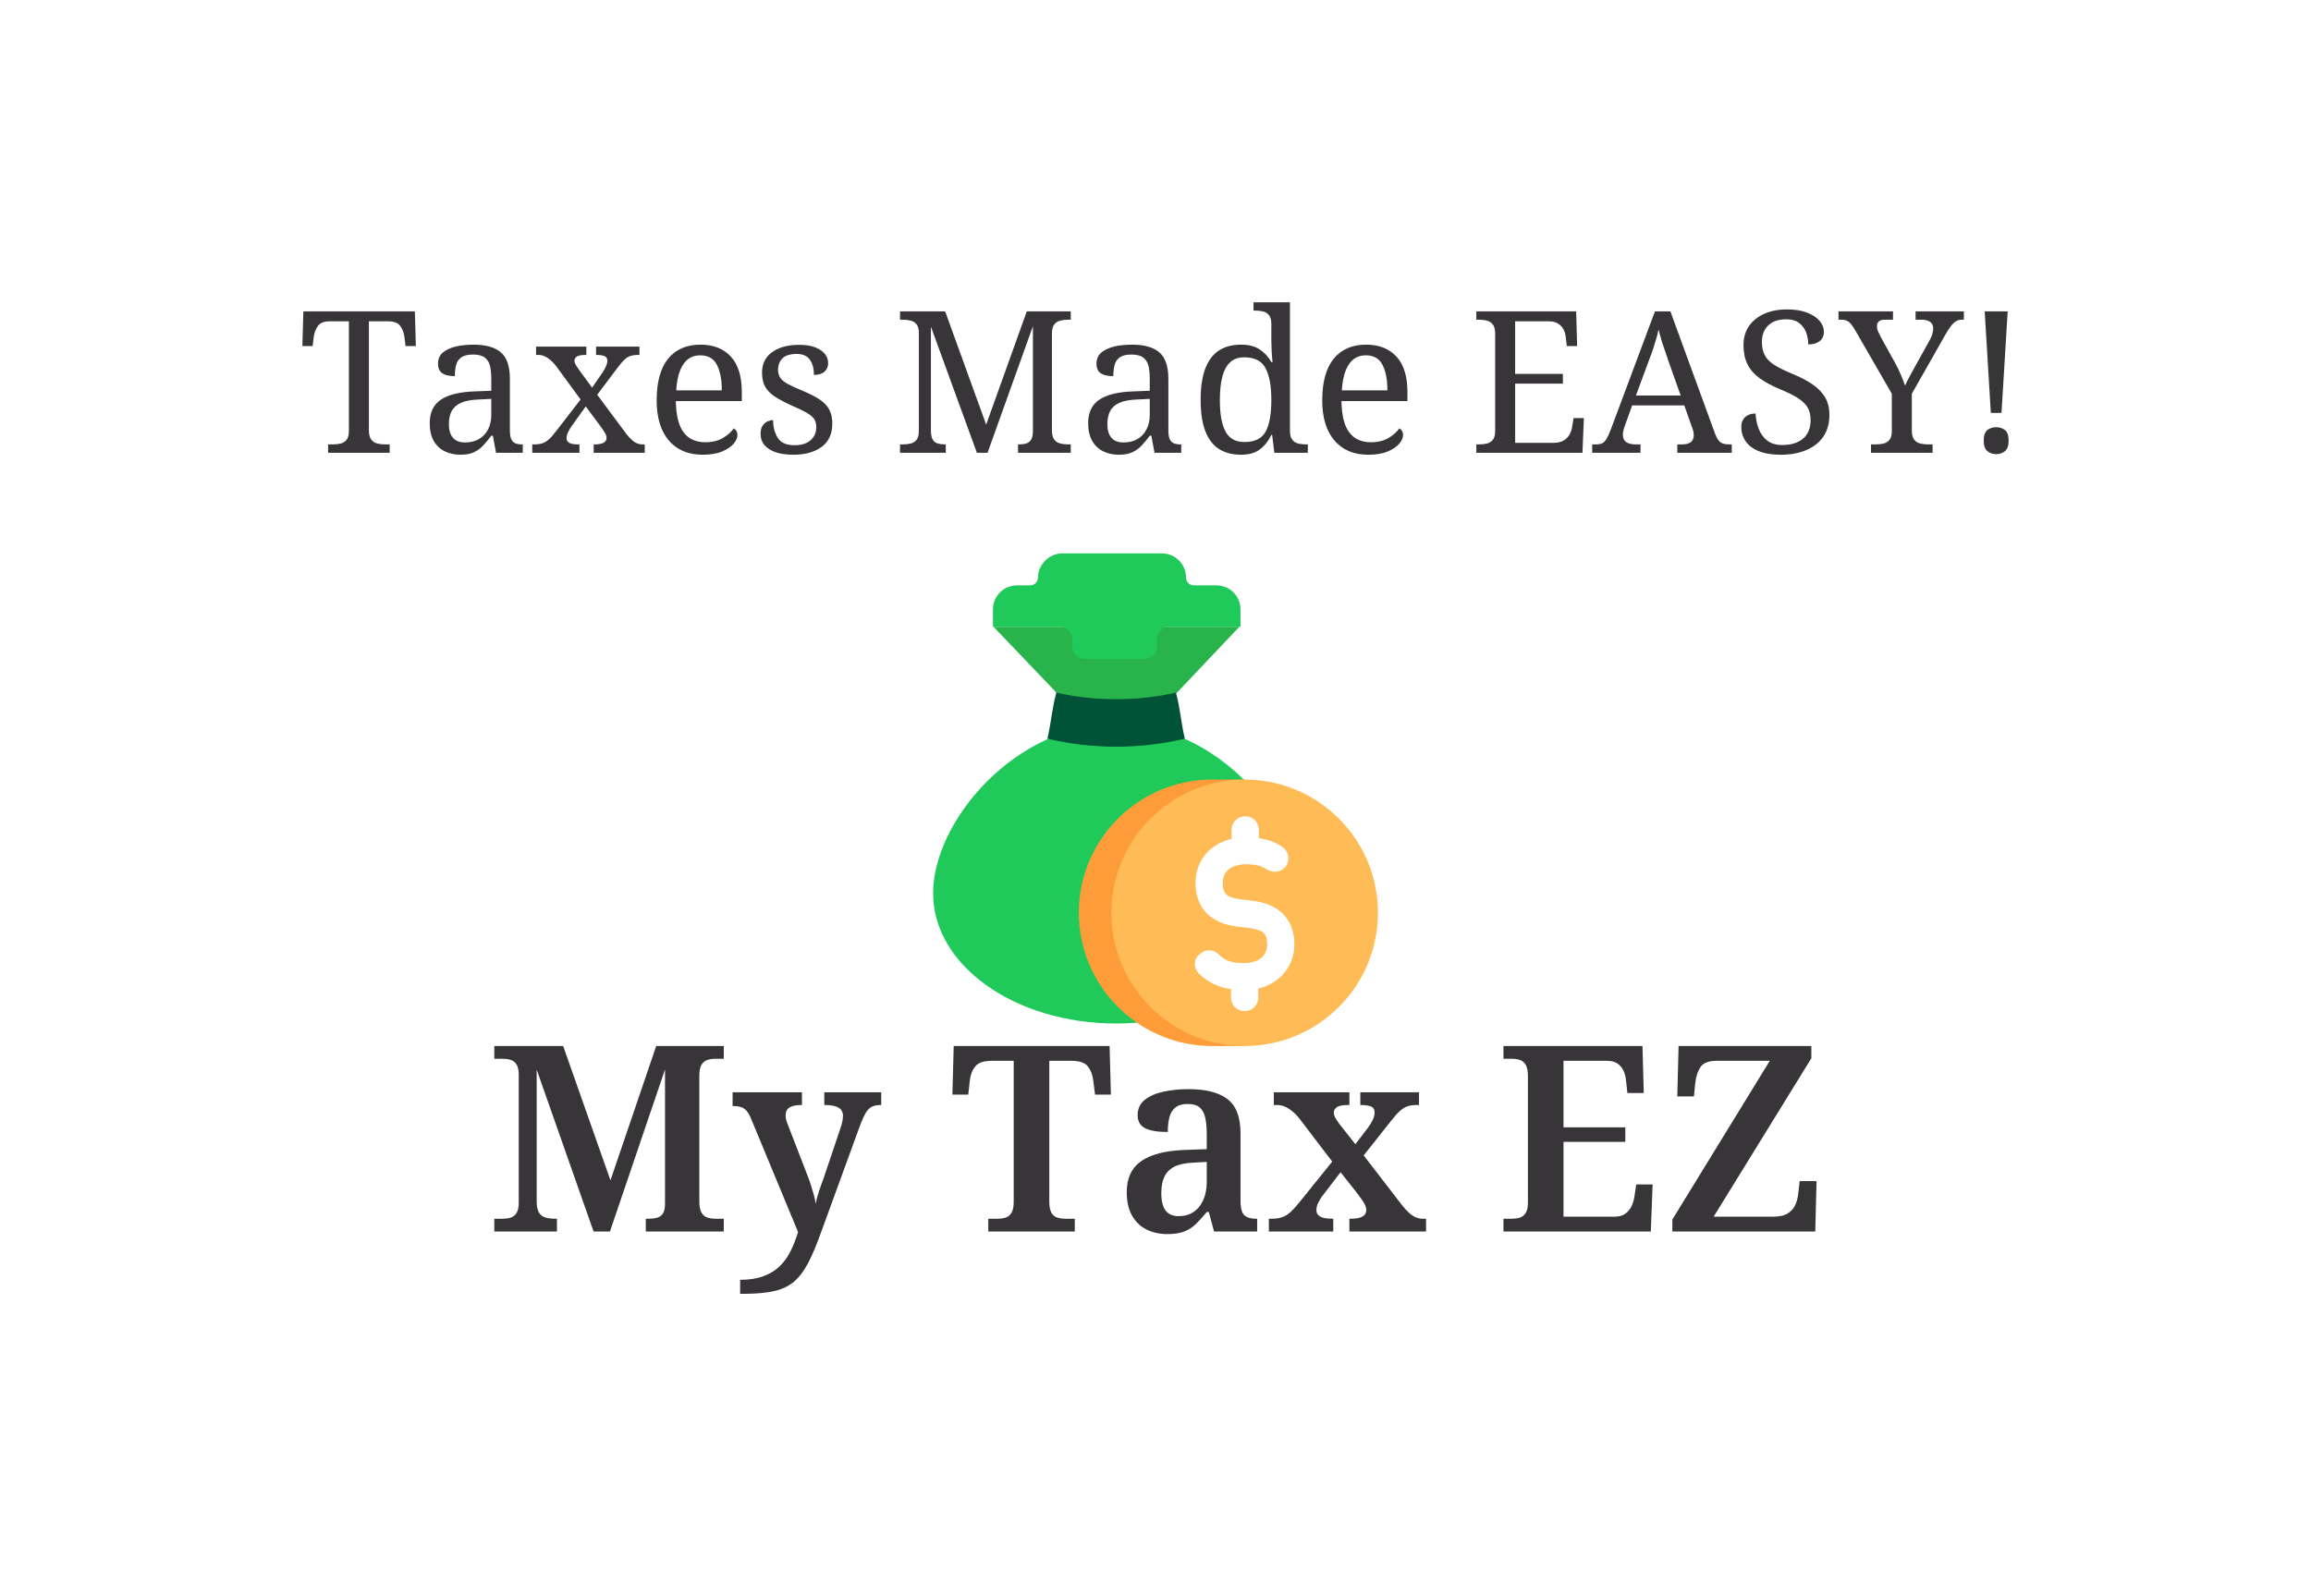
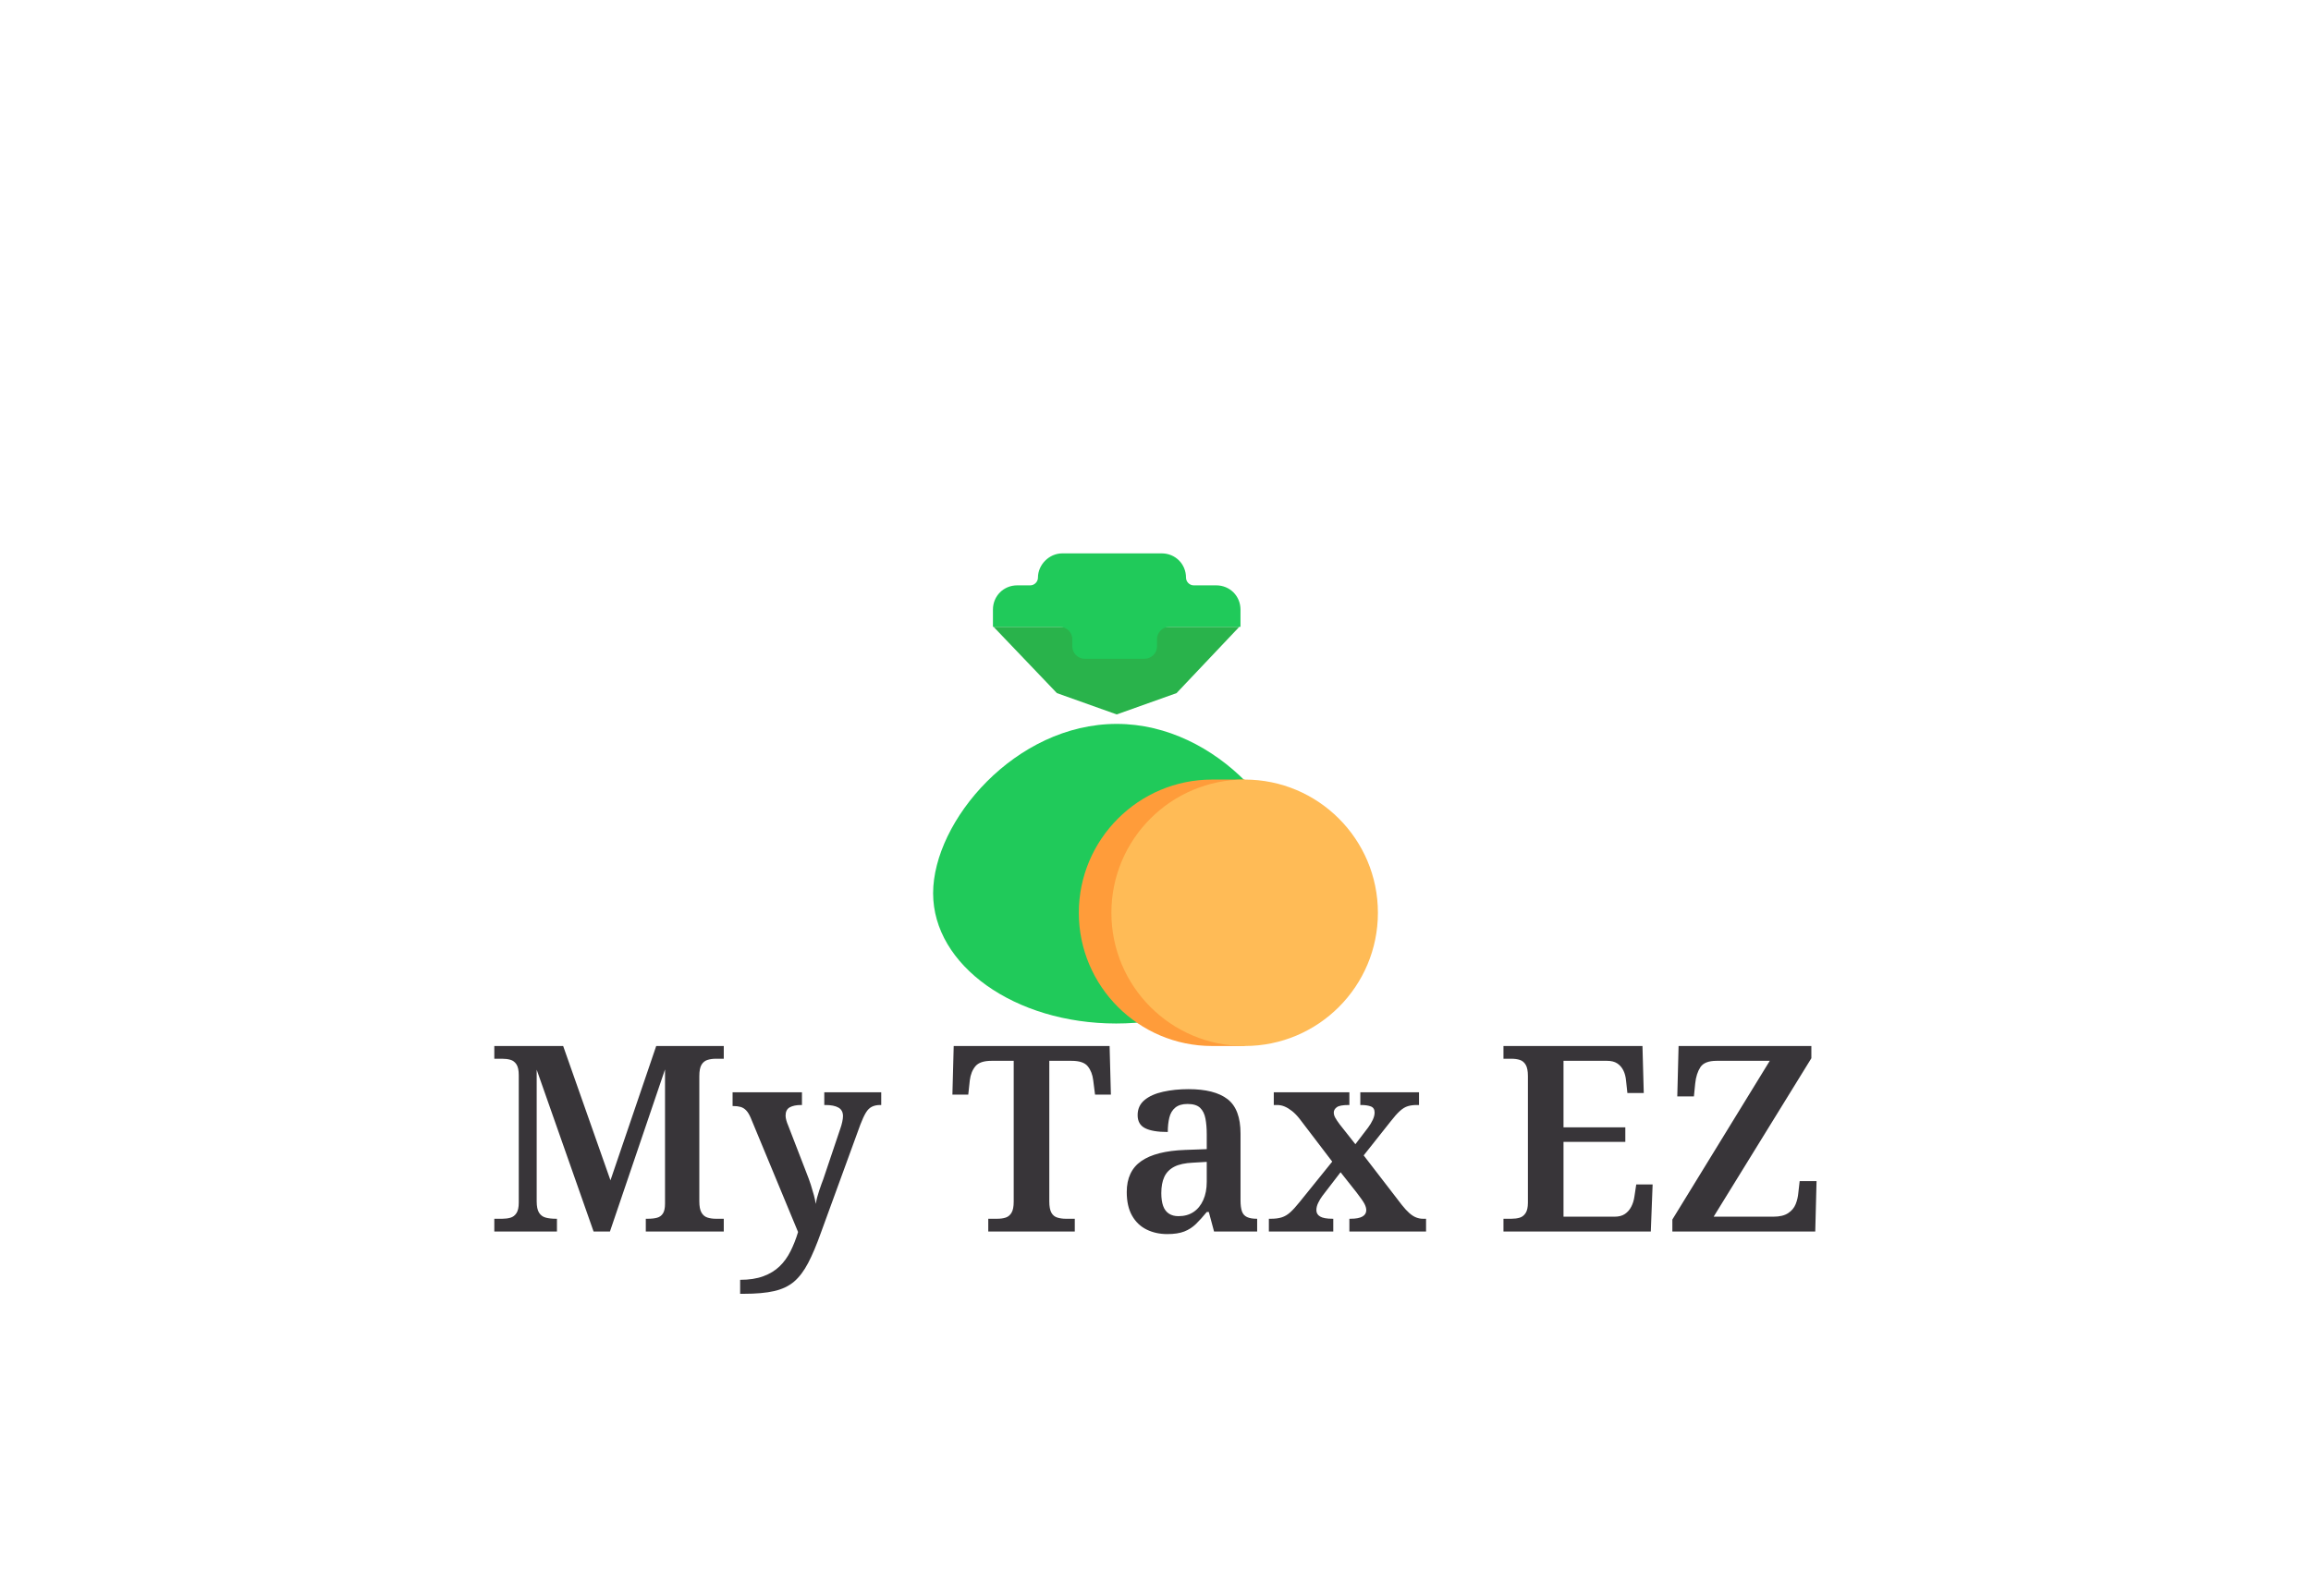
<svg xmlns="http://www.w3.org/2000/svg" viewBox="20 102.7 535 369.601">
  <rect x="20" y="102.7" width="535" height="369.601" fill="#808080" stroke="none" />
  <rect fill="rgba(255, 255, 255, 1)" y="102.7" x="20" width="100%" height="100%" />
  <svg style="overflow: visible;" preserveAspectRatio="xMinYMin" width="102.969" height="114.075" xml:space="preserve" viewBox="2.1 0.9 75.1 83.2" y="230.843" x="236.019" version="1.1">
    <g style="" id="Layer_3" />
    <path style="fill: #20CA5A;" d="M63.9,58.3c0,12.1-13.8,22-30.9,22s-30.9-9.8-30.9-22S16,29.7,33.1,29.7S63.9,46.2,63.9,58.3z" class="st122" />
    <polygon style="fill: #29B34B;" points="12.3,13.3 23,24.5 33.1,28.1 43.2,24.5 53.8,13.3" class="st80" />
    <path style="fill: #20CA5A;" d="M19.8,5L19.8,5c0,0.7-0.6,1.3-1.3,1.3h-2.2c-2.3,0-4.1,1.8-4.1,4.1v2.9h11.3c1.1,0,2.1,0.9,2.1,2.1v1.2     c0,1.1,0.9,2.1,2.1,2.1h10.1c1.1,0,2.1-0.9,2.1-2.1v-1.2c0-1.1,0.9-2.1,2.1-2.1h12v-2.9c0-2.3-1.8-4.1-4.1-4.1h-3.8     c-0.7,0-1.3-0.6-1.3-1.3v0c0-2.3-1.8-4.1-4.1-4.1H23.9C21.7,0.9,19.8,2.8,19.8,5z" class="st122" />
-     <path style="fill: #005337;" d="M44.6,32.2c-7.6,1.8-15.6,1.8-23.2,0c0.7-3.1,0.7-4.7,1.5-7.8c6.2,1.5,14,1.5,20.2,0     C43.9,27.5,43.9,29.2,44.6,32.2z" class="st22" />
    <path style="fill: #FF9C3A;" d="M54.7,39.1h-5.5c-12.4,0-22.5,10.1-22.5,22.5s10.1,22.5,22.5,22.5h5.5V39.1" class="st345" />
    <circle style="fill: #FFBB56;" r="22.5" cy="61.6" cx="54.7" class="st67" />
-     <path style="fill: #FFFFFF; fill-opacity: 1;" d="M63.1,66.9c0-2.1-0.7-3.9-2-5.2c-1.2-1.1-2.7-1.8-4.8-2.1l-2.5-0.3c-1.1-0.2-1.8-0.4-2.2-0.8     c-0.3-0.3-0.6-0.8-0.6-1.9c0-2.9,2.8-3.2,4-3.2c1.5,0,2.6,0.3,3.5,0.9c1.1,0.7,2.5,0.4,3.2-0.6c0.7-1.1,0.4-2.5-0.6-3.2     c-1.2-0.8-2.5-1.3-4-1.5v-1.4c0-1.3-1-2.3-2.3-2.3c-1.3,0-2.3,1-2.3,2.3v1.5c-3.7,0.9-6.1,3.7-6.1,7.5c0,2.1,0.7,3.9,2,5.2     c1.2,1.1,2.7,1.8,4.8,2.1l2.5,0.3c1.1,0.2,1.8,0.4,2.2,0.8c0.3,0.3,0.6,0.8,0.6,1.9c0,2.9-2.8,3.2-4,3.2c-1.9,0-3.2-0.4-4.2-1.5     c-0.9-0.9-2.4-0.9-3.3,0.1C46,69.5,46.1,71,47,71.9c1.5,1.4,3.2,2.3,5.4,2.6v1.4c0,1.3,1,2.3,2.3,2.3c1.3,0,2.3-1,2.3-2.3v-1.5     C60.7,73.5,63.1,70.6,63.1,66.9z" class="st10" />
    <path style="fill: #FFFFFF; fill-opacity: 0;" d="M63.1,65.6c-1.2-0.4-2.5,0.3-2.9,1.6c-0.6,2-2.5,3.4-4.6,3.4h-0.8c-2.6,0-4.8-2.1-4.8-4.8v-1.9h3.2     c1.3,0,2.3-1,2.3-2.3s-1-2.3-2.3-2.3h-3.2v-1.9c0-2.6,2.1-4.8,4.8-4.8h0.8c2.1,0,4,1.4,4.6,3.4c0.4,1.2,1.7,1.9,2.9,1.6     c1.2-0.4,1.9-1.7,1.6-2.9c-1.2-4-4.9-6.8-9-6.8h-0.8c-5.2,0-9.4,4.2-9.4,9.4v1.9h-3.2c-1.3,0-2.3,1-2.3,2.3s1,2.3,2.3,2.3h3.2     v1.9c0,5.2,4.2,9.4,9.4,9.4h0.8c4.1,0,7.9-2.8,9-6.8C65,67.2,64.3,65.9,63.1,65.6z" class="st10" />
    <path style="fill: #FFFFFF; fill-opacity: 0;" d="M64.3,56.2c0-3.5-2.1-6.3-5.3-7.3v-2.9c0-1.3-1-2.3-2.3-2.3c-1.3,0-2.3,1-2.3,2.3v2.5h-2v-2.5     c0-1.3-1-2.3-2.3-2.3s-2.3,1-2.3,2.3v2.5h-3c-1.3,0-2.3,1-2.3,2.3c0,1.3,1,2.3,2.3,2.3h0.3V70h-0.3c-1.3,0-2.3,1-2.3,2.3     c0,1.3,1,2.3,2.3,2.3h3v2.5c0,1.3,1,2.3,2.3,2.3s2.3-1,2.3-2.3v-2.5h2v2.5c0,1.3,1,2.3,2.3,2.3c1.3,0,2.3-1,2.3-2.3v-2.9     c3.2-1,5.3-3.8,5.3-7.3c0-2.2-0.8-4-2.1-5.4C63.5,60.3,64.3,58.4,64.3,56.2z M56.2,70h-6.5v-6.1h6.5c2.2,0,3.4,1.1,3.4,3     C59.7,68.9,58.4,70,56.2,70z M56.2,59.3h-6.5v-6.1h6.5c2.2,0,3.4,1.1,3.4,3C59.7,58.1,58.4,59.3,56.2,59.3z" class="st10" />
  </svg>
  <svg style="overflow: visible;" width="395" height="35.3" x="90" viewBox="0.92 14.17 395 35.3" y="172.7">
    <g style="" fill-opacity="1" fill="#383539">
-       <path transform="translate(0, 0)" d="M21.13 49.01L6.88 49.01L6.88 47.08L7.93 47.08Q8.94 47.08 9.79 46.88Q10.64 46.67 11.16 46.01Q11.69 45.34 11.69 44.01L11.69 44.01L11.69 18.57L7.29 18.57Q5.27 18.57 4.49 19.69Q3.71 20.81 3.53 22.33L3.53 22.33L3.30 24.30L0.92 24.30L1.15 16.28L26.96 16.28L27.19 24.30L24.80 24.30L24.57 22.33Q24.39 20.81 23.61 19.69Q22.83 18.57 20.77 18.57L20.77 18.57L16.32 18.57L16.32 43.78Q16.32 45.20 16.83 45.91Q17.33 46.63 18.20 46.85Q19.07 47.08 20.08 47.08L20.08 47.08L21.13 47.08L21.13 49.01ZM37.50 49.47L37.50 49.47Q35.48 49.47 33.86 48.67Q32.23 47.86 31.31 46.24Q30.40 44.61 30.40 42.13L30.40 42.13Q30.40 38.46 32.99 36.72Q35.58 34.98 40.85 34.80L40.85 34.80L44.65 34.66L44.65 31.91Q44.65 30.26 44.38 29.00Q44.10 27.74 43.19 27.00Q42.27 26.27 40.39 26.27L40.39 26.27Q38.65 26.27 37.73 26.91Q36.81 27.55 36.52 28.68Q36.22 29.80 36.22 31.27L36.22 31.27Q34.29 31.27 33.31 30.60Q32.32 29.94 32.32 28.38L32.32 28.38Q32.32 26.77 33.44 25.81Q34.57 24.85 36.45 24.41Q38.33 23.98 40.57 23.98L40.57 23.98Q44.79 23.98 46.88 25.77Q48.96 27.55 48.96 31.91L48.96 31.91L48.96 43.78Q48.96 45.07 49.24 45.78Q49.51 46.49 50.16 46.79Q50.80 47.08 51.81 47.08L51.81 47.08L51.94 47.08L51.94 49.01L45.75 49.01L45.02 45.07L44.65 45.07Q43.69 46.35 42.77 47.34Q41.86 48.32 40.64 48.89Q39.43 49.47 37.50 49.47ZM38.56 46.63L38.56 46.63Q40.44 46.63 41.79 45.85Q43.14 45.07 43.90 43.62Q44.65 42.18 44.65 40.25L44.65 40.25L44.65 36.54L41.72 36.68Q39.11 36.77 37.62 37.46Q36.13 38.14 35.48 39.36Q34.84 40.57 34.84 42.36L34.84 42.36Q34.84 43.78 35.26 44.72Q35.67 45.66 36.49 46.14Q37.32 46.63 38.56 46.63ZM65.06 49.01L54.14 49.01L54.14 47.08L54.56 47.08Q55.66 47.08 56.44 46.83Q57.22 46.58 57.95 45.94Q58.68 45.30 59.55 44.15L59.55 44.15L65.33 36.68L59.55 28.79Q58.91 28.01 58.25 27.46Q57.58 26.91 56.94 26.64Q56.30 26.36 55.61 26.36L55.61 26.36L55.02 26.36L55.02 24.44L66.66 24.44L66.66 26.36L66.52 26.36Q64.96 26.36 64.44 26.75Q63.91 27.14 63.91 27.69L63.91 27.69Q63.91 28.15 64.18 28.61Q64.46 29.07 64.96 29.80L64.96 29.80L67.99 33.93L70.37 30.49Q70.88 29.71 71.20 29.00Q71.52 28.29 71.52 27.69L71.52 27.69Q71.52 26.87 70.81 26.61Q70.10 26.36 69.04 26.36L69.04 26.36L68.91 26.36L68.91 24.44L78.95 24.44L78.95 26.36L78.53 26.36Q77.66 26.36 76.95 26.57Q76.24 26.77 75.53 27.42Q74.82 28.06 73.90 29.30L73.90 29.30L69.18 35.58L75.92 44.65Q76.61 45.52 77.23 46.08Q77.85 46.63 78.44 46.85Q79.04 47.08 79.59 47.08L79.59 47.08L80.18 47.08L80.18 49.01L68.36 49.01L68.36 47.08L68.59 47.08Q69.96 47.08 70.65 46.69Q71.34 46.30 71.34 45.57L71.34 45.57Q71.34 45.07 70.99 44.45Q70.65 43.83 69.59 42.41L69.59 42.41L66.52 38.28L63.31 42.77Q62.90 43.32 62.49 44.13Q62.08 44.93 62.08 45.66L62.08 45.66Q62.08 46.40 62.74 46.74Q63.40 47.08 64.92 47.08L64.92 47.08L65.06 47.08L65.06 49.01ZM93.57 49.47L93.57 49.47Q88.57 49.47 85.75 46.17Q82.94 42.87 82.94 36.91L82.94 36.91Q82.94 30.49 85.59 27.23Q88.25 23.98 93.11 23.98L93.11 23.98Q97.56 23.98 100.10 26.73Q102.65 29.48 102.65 34.93L102.65 34.93L102.65 37.04L87.38 37.04Q87.47 42.04 89.19 44.31Q90.91 46.58 94.21 46.58L94.21 46.58Q96.60 46.58 98.27 45.59Q99.94 44.61 100.77 43.37L100.77 43.37Q101.09 43.51 101.37 43.92Q101.64 44.33 101.64 44.93L101.64 44.93Q101.64 45.85 100.77 46.90Q99.90 47.95 98.11 48.71Q96.32 49.47 93.57 49.47ZM87.47 34.57L98.02 34.57Q98.02 30.90 96.90 28.68Q95.77 26.45 93.02 26.45L93.02 26.45Q90.50 26.45 89.10 28.54Q87.70 30.63 87.47 34.57L87.47 34.57ZM114.57 49.47L114.57 49.47Q112.28 49.47 110.58 48.92Q108.88 48.37 107.94 47.29Q107.00 46.21 107.00 44.61L107.00 44.61Q107.00 43.37 107.51 42.68Q108.01 41.99 108.68 41.72Q109.34 41.44 109.89 41.44L109.89 41.44Q109.89 43.83 110.97 45.55Q112.05 47.27 114.84 47.27L114.84 47.27Q117.27 47.27 118.58 46.10Q119.89 44.93 119.89 43.10L119.89 43.10Q119.89 41.95 119.41 41.22Q118.92 40.48 117.71 39.77Q116.49 39.06 114.25 38.10L114.25 38.10Q111.91 37.04 110.37 36.06Q108.84 35.07 108.08 33.77Q107.33 32.46 107.33 30.49L107.33 30.49Q107.33 27.37 109.69 25.70Q112.05 24.02 115.94 24.02L115.94 24.02Q118.14 24.02 119.63 24.60Q121.12 25.17 121.88 26.13Q122.64 27.09 122.64 28.24L122.64 28.24Q122.64 29.48 121.79 30.24Q120.94 30.99 119.34 30.99L119.34 30.99Q119.34 28.70 118.37 27.42Q117.41 26.13 115.39 26.13L115.39 26.13Q113.06 26.13 112.05 27.16Q111.04 28.20 111.04 29.80L111.04 29.80Q111.04 30.95 111.61 31.73Q112.18 32.50 113.45 33.17Q114.71 33.83 116.72 34.66L116.72 34.66Q119.15 35.67 120.67 36.68Q122.18 37.69 122.89 39.01Q123.60 40.34 123.60 42.27L123.60 42.27Q123.60 45.85 121.12 47.66Q118.65 49.47 114.57 49.47ZM149.87 49.01L139.28 49.01L139.28 47.08L139.88 47.08Q140.88 47.08 141.73 46.88Q142.58 46.67 143.11 46.01Q143.64 45.34 143.64 44.01L143.64 44.01L143.64 21.32Q143.64 19.94 143.11 19.28Q142.58 18.61 141.73 18.41Q140.88 18.20 139.88 18.20L139.88 18.20L139.28 18.20L139.28 16.28L149.73 16.28L159.22 42.50L168.62 16.28L178.80 16.28L178.80 18.20L178.20 18.20Q177.19 18.20 176.32 18.43Q175.45 18.66 174.95 19.35Q174.44 20.03 174.44 21.50L174.44 21.50L174.44 43.78Q174.44 45.20 174.95 45.91Q175.45 46.63 176.32 46.85Q177.19 47.08 178.20 47.08L178.20 47.08L178.80 47.08L178.80 49.01L166.60 49.01L166.60 47.08L166.74 47.08Q167.75 47.08 168.46 46.88Q169.17 46.67 169.58 46.05Q170.00 45.43 170.04 44.20L170.04 44.20L170.04 19.71L159.54 49.01L157.07 49.01L146.43 19.81L146.43 43.78Q146.43 45.20 146.82 45.91Q147.21 46.63 147.97 46.85Q148.72 47.08 149.73 47.08L149.73 47.08L149.87 47.08L149.87 49.01ZM189.94 49.47L189.94 49.47Q187.92 49.47 186.29 48.67Q184.67 47.86 183.75 46.24Q182.83 44.61 182.83 42.13L182.83 42.13Q182.83 38.46 185.42 36.72Q188.01 34.98 193.29 34.80L193.29 34.80L197.09 34.66L197.09 31.91Q197.09 30.26 196.82 29.00Q196.54 27.74 195.62 27.00Q194.71 26.27 192.83 26.27L192.83 26.27Q191.09 26.27 190.17 26.91Q189.25 27.55 188.95 28.68Q188.66 29.80 188.66 31.27L188.66 31.27Q186.73 31.27 185.74 30.60Q184.76 29.94 184.76 28.38L184.76 28.38Q184.76 26.77 185.88 25.81Q187.01 24.85 188.88 24.41Q190.76 23.98 193.01 23.98L193.01 23.98Q197.23 23.98 199.31 25.77Q201.40 27.55 201.40 31.91L201.40 31.91L201.40 43.78Q201.40 45.07 201.68 45.78Q201.95 46.49 202.59 46.79Q203.23 47.08 204.24 47.08L204.24 47.08L204.38 47.08L204.38 49.01L198.19 49.01L197.46 45.07L197.09 45.07Q196.13 46.35 195.21 47.34Q194.29 48.32 193.08 48.89Q191.86 49.47 189.94 49.47ZM190.99 46.63L190.99 46.63Q192.87 46.63 194.23 45.85Q195.58 45.07 196.33 43.62Q197.09 42.18 197.09 40.25L197.09 40.25L197.09 36.54L194.16 36.68Q191.54 36.77 190.05 37.46Q188.56 38.14 187.92 39.36Q187.28 40.57 187.28 42.36L187.28 42.36Q187.28 43.78 187.69 44.72Q188.11 45.66 188.93 46.14Q189.76 46.63 190.99 46.63ZM218.23 49.47L218.23 49.47Q215.20 49.47 213.11 48.14Q211.03 46.81 209.95 43.99Q208.87 41.17 208.87 36.77L208.87 36.77Q208.87 32.32 209.95 29.50Q211.03 26.68 213.11 25.33Q215.20 23.98 218.23 23.98L218.23 23.98Q220.89 23.98 222.56 25.10Q224.23 26.22 225.24 28.01L225.24 28.01L225.52 28.01Q225.38 26.87 225.31 25.47Q225.24 24.07 225.24 22.97L225.24 22.97L225.24 19.21Q225.24 17.83 224.71 17.17Q224.19 16.50 223.34 16.30Q222.49 16.09 221.48 16.09L221.48 16.09L221.11 16.09L221.11 14.17L229.55 14.17L229.55 43.97Q229.55 45.30 230.08 45.98Q230.60 46.67 231.45 46.88Q232.30 47.08 233.31 47.08L233.31 47.08L233.68 47.08L233.68 49.01L225.93 49.01L225.42 44.88L225.24 44.88Q224.23 46.99 222.58 48.23Q220.93 49.47 218.23 49.47ZM219.01 46.53L219.01 46.53Q222.58 46.53 223.91 44.13Q225.24 41.72 225.24 36.77L225.24 36.77Q225.24 32.00 223.91 29.46Q222.58 26.91 218.96 26.91L218.96 26.91Q216.94 26.91 215.70 28.06Q214.47 29.20 213.89 31.40Q213.32 33.61 213.32 36.81L213.32 36.81Q213.32 41.67 214.63 44.10Q215.93 46.53 219.01 46.53ZM247.66 49.47L247.66 49.47Q242.66 49.47 239.84 46.17Q237.02 42.87 237.02 36.91L237.02 36.91Q237.02 30.49 239.68 27.23Q242.34 23.98 247.20 23.98L247.20 23.98Q251.65 23.98 254.19 26.73Q256.74 29.48 256.74 34.93L256.74 34.93L256.74 37.04L241.47 37.04Q241.56 42.04 243.28 44.31Q245.00 46.58 248.30 46.58L248.30 46.58Q250.69 46.58 252.36 45.59Q254.03 44.61 254.86 43.37L254.86 43.37Q255.18 43.51 255.45 43.92Q255.73 44.33 255.73 44.93L255.73 44.93Q255.73 45.85 254.86 46.90Q253.99 47.95 252.20 48.71Q250.41 49.47 247.66 49.47ZM241.56 34.57L252.11 34.57Q252.11 30.90 250.98 28.68Q249.86 26.45 247.11 26.45L247.11 26.45Q244.59 26.45 243.19 28.54Q241.79 30.63 241.56 34.57L241.56 34.57ZM297.26 49.01L272.69 49.01L272.69 47.08L273.29 47.08Q274.30 47.08 275.14 46.88Q275.99 46.67 276.52 46.01Q277.05 45.34 277.05 44.01L277.05 44.01L277.05 21.50Q277.05 20.03 276.54 19.35Q276.04 18.66 275.19 18.43Q274.34 18.20 273.29 18.20L273.29 18.20L272.69 18.20L272.69 16.28L295.80 16.28L296.03 24.30L293.64 24.30L293.41 22.33Q293.32 21.32 292.89 20.47Q292.45 19.62 291.60 19.09Q290.75 18.57 289.38 18.57L289.38 18.57L281.68 18.57L281.68 30.76L292.73 30.76L292.73 33.01L281.68 33.01L281.68 46.72L290.53 46.72Q291.99 46.72 292.89 46.19Q293.78 45.66 294.26 44.81Q294.74 43.97 294.88 42.96L294.88 42.96L295.20 40.99L297.59 40.99L297.26 49.01ZM310.70 49.01L299.51 49.01L299.51 47.08L300.38 47.08Q301.30 47.08 301.85 46.81Q302.40 46.53 302.86 45.75Q303.32 44.97 303.87 43.51L303.87 43.51L314.04 16.28L317.62 16.28L327.98 44.65Q328.35 45.62 328.76 46.14Q329.17 46.67 329.77 46.88Q330.37 47.08 331.24 47.08L331.24 47.08L331.83 47.08L331.83 49.01L319.22 49.01L319.22 47.08L320.28 47.08Q321.65 47.08 322.34 46.56Q323.03 46.03 323.03 44.88L323.03 44.88Q323.03 44.61 322.98 44.36Q322.94 44.10 322.87 43.81Q322.80 43.51 322.66 43.19L322.66 43.19L320.83 38.05L308.77 38.05L307.03 42.87Q306.89 43.23 306.80 43.60Q306.71 43.97 306.66 44.26Q306.62 44.56 306.62 44.84L306.62 44.84Q306.62 45.98 307.37 46.53Q308.13 47.08 309.64 47.08L309.64 47.08L310.70 47.08L310.70 49.01ZM312.76 27.32L309.64 35.76L320.00 35.76L317.16 27.74Q316.70 26.36 316.27 25.12Q315.83 23.89 315.49 22.74Q315.14 21.59 314.87 20.49L314.87 20.49Q314.64 21.59 314.34 22.62Q314.04 23.66 313.68 24.78Q313.31 25.90 312.76 27.32L312.76 27.32ZM343.16 49.47L343.16 49.47Q340.91 49.47 339.19 49.01Q337.47 48.55 336.33 47.68Q335.18 46.81 334.61 45.62Q334.03 44.42 334.03 43.00L334.03 43.00Q334.03 42.09 334.42 41.40Q334.81 40.71 335.55 40.32Q336.28 39.93 337.33 39.93L337.33 39.93Q337.43 41.81 338.07 43.48Q338.71 45.16 340.04 46.19Q341.37 47.22 343.52 47.22L343.52 47.22Q346.59 47.22 348.34 45.73Q350.08 44.24 350.08 41.44L350.08 41.44Q350.08 39.75 349.41 38.58Q348.75 37.41 347.21 36.40Q345.68 35.39 342.97 34.29L342.97 34.29Q340.13 33.10 338.25 31.73Q336.37 30.35 335.45 28.49Q334.54 26.64 334.54 24.11L334.54 24.11Q334.54 21.50 335.84 19.64Q337.15 17.79 339.42 16.80Q341.69 15.82 344.58 15.82L344.58 15.82Q347.33 15.82 349.23 16.55Q351.13 17.28 352.14 18.45Q353.15 19.62 353.15 20.95L353.15 20.95Q353.15 22.42 352.16 23.18Q351.18 23.93 349.53 23.93L349.53 23.93Q349.53 22.51 349.05 21.18Q348.57 19.85 347.44 18.98Q346.32 18.11 344.39 18.11L344.39 18.11Q341.74 18.11 340.27 19.53Q338.80 20.95 338.80 23.34L338.80 23.34Q338.80 25.17 339.47 26.43Q340.13 27.69 341.69 28.68Q343.25 29.66 345.91 30.76L345.91 30.76Q348.61 31.86 350.51 33.17Q352.42 34.48 353.43 36.17Q354.43 37.87 354.43 40.25L354.43 40.25Q354.43 43.19 353.06 45.23Q351.68 47.27 349.14 48.37Q346.59 49.47 343.16 49.47ZM378.32 49.01L364.06 49.01L364.06 47.08L365.12 47.08Q366.13 47.08 366.97 46.88Q367.82 46.67 368.35 46.01Q368.88 45.34 368.88 44.01L368.88 44.01L368.88 35.35L360.39 20.63Q359.89 19.76 359.45 19.23Q359.02 18.71 358.47 18.45Q357.92 18.20 357.14 18.20L357.14 18.20L356.54 18.20L356.54 16.28L369.15 16.28L369.15 18.20L367.45 18.20Q366.22 18.20 365.83 18.64Q365.44 19.07 365.44 19.67L365.44 19.67Q365.44 20.31 365.71 20.95Q365.99 21.59 366.26 22.10L366.26 22.10L369.66 28.24Q370.43 29.66 371.01 31.04Q371.58 32.41 371.95 33.47L371.95 33.47Q372.36 32.50 373.14 31.08Q373.92 29.66 374.70 28.24L374.70 28.24L377.63 22.97Q378.09 22.19 378.27 21.48Q378.46 20.77 378.46 20.22L378.46 20.22Q378.46 19.21 377.75 18.71Q377.04 18.20 375.71 18.20L375.71 18.20L374.38 18.20L374.38 16.28L385.56 16.28L385.56 18.20L385.01 18.20Q384.37 18.20 383.80 18.52Q383.23 18.84 382.61 19.62Q381.99 20.40 381.21 21.78L381.21 21.78L373.51 35.35L373.51 43.78Q373.51 45.20 374.01 45.91Q374.51 46.63 375.39 46.85Q376.26 47.08 377.27 47.08L377.27 47.08L378.32 47.08L378.32 49.01ZM394.27 39.79L391.80 39.79L390.38 16.28L395.70 16.28L394.27 39.79ZM393.04 49.33L393.04 49.33Q391.84 49.33 391.00 48.64Q390.15 47.95 390.15 46.21L390.15 46.21Q390.15 44.42 391.00 43.76Q391.84 43.10 393.04 43.10L393.04 43.10Q394.23 43.10 395.08 43.76Q395.92 44.42 395.92 46.21L395.92 46.21Q395.92 47.95 395.08 48.64Q394.23 49.33 393.04 49.33Z" />
-     </g>
+       </g>
  </svg>
  <svg style="overflow: visible;" width="306.1" height="57.38" x="134.434" viewBox="1.92 21.35 306.1 57.38" y="344.92">
    <g style="" fill-opacity="1" fill="#383539">
      <path transform="translate(0, 0)" d="M16.42 64.30L1.92 64.30L1.92 61.35L3.79 61.35Q4.81 61.35 5.65 61.11Q6.50 60.87 7.04 60.06Q7.58 59.25 7.58 57.62L7.58 57.62L7.58 28.09Q7.58 26.41 7.04 25.59Q6.50 24.78 5.65 24.54Q4.81 24.30 3.79 24.30L3.79 24.30L1.92 24.30L1.92 21.35L17.86 21.35L28.81 52.45L39.40 21.35L55.04 21.35L55.04 24.30L53.17 24.30Q52.15 24.30 51.28 24.57Q50.40 24.84 49.89 25.68Q49.38 26.53 49.38 28.33L49.38 28.33L49.38 57.32Q49.38 59.07 49.89 59.94Q50.40 60.81 51.28 61.08Q52.15 61.35 53.17 61.35L53.17 61.35L55.04 61.35L55.04 64.30L36.99 64.30L36.99 61.35L37.47 61.35Q38.74 61.35 39.61 61.11Q40.48 60.87 40.96 60.12Q41.44 59.37 41.44 57.86L41.44 57.86L41.44 26.77L28.69 64.30L24.90 64.30L11.73 26.83L11.73 57.32Q11.73 59.07 12.27 59.94Q12.81 60.81 13.80 61.08Q14.80 61.35 16.12 61.35L16.12 61.35L16.42 61.35L16.42 64.30ZM58.83 78.73L58.83 75.49Q61.95 75.49 64.18 74.67Q66.40 73.86 67.94 72.39Q69.47 70.92 70.49 68.87Q71.52 66.83 72.24 64.42L72.24 64.42L61.29 38.01Q60.81 36.87 60.24 36.27Q59.67 35.67 58.95 35.46Q58.22 35.25 57.26 35.25L57.26 35.25L57.08 35.25L57.08 32.06L73.14 32.06L73.14 35.01L72.96 35.01Q71.28 35.01 70.31 35.55Q69.35 36.09 69.35 37.47L69.35 37.47Q69.35 37.95 69.53 38.59Q69.71 39.22 69.95 39.76L69.95 39.76L74.16 50.65Q74.76 52.15 75.19 53.47Q75.61 54.80 75.91 55.91Q76.21 57.02 76.33 57.92L76.33 57.92Q76.57 56.48 77.14 54.80Q77.71 53.11 78.07 52.21L78.07 52.21L82.04 40.42Q82.28 39.76 82.46 38.95Q82.64 38.13 82.64 37.59L82.64 37.59Q82.64 36.21 81.59 35.61Q80.54 35.01 78.55 35.01L78.55 35.01L78.31 35.01L78.31 32.06L91.49 32.06L91.49 35.01L91.25 35.01Q90.16 35.01 89.35 35.40Q88.54 35.79 87.94 36.78Q87.34 37.77 86.67 39.52L86.67 39.52L77.59 64.42Q76.03 68.81 74.58 71.58Q73.14 74.34 71.31 75.91Q69.47 77.47 66.70 78.10Q63.94 78.73 59.67 78.73L59.67 78.73L58.83 78.73ZM136.30 64.30L116.27 64.30L116.27 61.35L118.37 61.35Q119.46 61.35 120.30 61.08Q121.14 60.81 121.65 59.97Q122.16 59.13 122.16 57.38L122.16 57.38L122.16 24.78L116.99 24.78Q114.34 24.78 113.29 26.04Q112.24 27.31 112.00 29.29L112.00 29.29L111.64 32.60L107.97 32.60L108.27 21.35L144.36 21.35L144.66 32.60L140.99 32.60L140.57 29.29Q140.33 27.31 139.30 26.04Q138.28 24.78 135.57 24.78L135.57 24.78L130.40 24.78L130.40 57.32Q130.40 59.07 130.88 59.94Q131.36 60.81 132.27 61.08Q133.17 61.35 134.19 61.35L134.19 61.35L136.30 61.35L136.30 64.30ZM157.71 64.90L157.71 64.90Q155.06 64.90 152.93 63.85Q150.79 62.80 149.56 60.63Q148.33 58.46 148.33 55.16L148.33 55.16Q148.33 50.34 151.69 48.00Q155.06 45.65 161.86 45.41L161.86 45.41L166.85 45.23L166.85 41.80Q166.85 39.76 166.55 38.16Q166.25 36.57 165.32 35.67Q164.39 34.77 162.40 34.77L162.40 34.77Q160.60 34.77 159.57 35.61Q158.55 36.45 158.19 37.92Q157.83 39.40 157.83 41.26L157.83 41.26Q154.34 41.26 152.60 40.39Q150.85 39.52 150.85 37.35L150.85 37.35Q150.85 35.19 152.45 33.86Q154.04 32.54 156.75 31.94Q159.45 31.34 162.64 31.34L162.64 31.34Q168.66 31.34 171.66 33.65Q174.67 35.97 174.67 41.62L174.67 41.62L174.67 57.08Q174.67 58.70 175.00 59.64Q175.33 60.57 176.18 60.96Q177.02 61.35 178.34 61.35L178.34 61.35L178.52 61.35L178.52 64.30L168.54 64.30L167.33 59.79L166.85 59.79Q165.53 61.41 164.36 62.55Q163.18 63.70 161.65 64.30Q160.12 64.90 157.71 64.90ZM160.30 60.75L160.30 60.75Q162.34 60.75 163.78 59.79Q165.23 58.83 166.04 57.02Q166.85 55.22 166.85 52.81L166.85 52.81L166.85 48.18L163.72 48.36Q160.90 48.48 159.30 49.32Q157.71 50.16 157.02 51.67Q156.33 53.17 156.33 55.40L156.33 55.40Q156.33 57.20 156.75 58.37Q157.17 59.55 158.07 60.15Q158.97 60.75 160.30 60.75ZM196.14 64.30L181.23 64.30L181.23 61.35L181.77 61.35Q183.21 61.35 184.23 61.02Q185.26 60.69 186.19 59.85Q187.12 59.01 188.33 57.50L188.33 57.50L195.90 48.12L188.33 38.19Q187.48 37.11 186.61 36.42Q185.74 35.73 184.90 35.37Q184.05 35.01 183.15 35.01L183.15 35.01L182.37 35.01L182.37 32.06L199.87 32.06L199.87 35.01L199.69 35.01Q197.65 35.01 196.96 35.52Q196.26 36.03 196.26 36.75L196.26 36.75Q196.26 37.35 196.60 37.95Q196.93 38.56 197.65 39.52L197.65 39.52L201.26 44.09L204.20 40.24Q204.87 39.34 205.29 38.43Q205.71 37.53 205.71 36.75L205.71 36.75Q205.71 35.67 204.84 35.34Q203.96 35.01 202.58 35.01L202.58 35.01L202.40 35.01L202.40 32.06L215.99 32.06L215.99 35.01L215.45 35.01Q214.31 35.01 213.41 35.28Q212.50 35.55 211.57 36.39Q210.64 37.23 209.38 38.86L209.38 38.86L203.18 46.68L212.02 58.16Q212.93 59.31 213.74 60.03Q214.55 60.75 215.33 61.05Q216.11 61.35 216.84 61.35L216.84 61.35L217.62 61.35L217.62 64.30L199.87 64.30L199.87 61.35L200.17 61.35Q201.98 61.35 202.88 60.84Q203.78 60.33 203.78 59.37L203.78 59.37Q203.78 58.70 203.36 57.89Q202.94 57.08 201.50 55.22L201.50 55.22L197.83 50.58L193.62 56.06Q193.08 56.78 192.66 57.65Q192.23 58.52 192.23 59.37L192.23 59.37Q192.23 60.33 193.11 60.84Q193.98 61.35 195.96 61.35L195.96 61.35L196.14 61.35L196.14 64.30ZM269.65 64.30L235.54 64.30L235.54 61.35L237.41 61.35Q238.43 61.35 239.27 61.11Q240.11 60.87 240.65 60.06Q241.20 59.25 241.20 57.62L241.20 57.62L241.20 28.33Q241.20 26.53 240.68 25.68Q240.17 24.84 239.33 24.57Q238.49 24.30 237.41 24.30L237.41 24.30L235.54 24.30L235.54 21.35L267.72 21.35L268.02 32.24L264.23 32.24L263.93 29.47Q263.81 28.03 263.30 27.01Q262.79 25.98 261.89 25.38Q260.98 24.78 259.54 24.78L259.54 24.78L249.44 24.78L249.44 40.18L263.75 40.18L263.75 43.55L249.44 43.55L249.44 60.87L261.29 60.87Q262.73 60.87 263.66 60.24Q264.59 59.61 265.13 58.55Q265.68 57.50 265.86 56.18L265.86 56.18L266.28 53.41L270.07 53.41L269.65 64.30ZM307.72 64.30L274.64 64.30L274.64 61.53L297.19 24.78L284.86 24.78Q282.10 24.78 281.13 26.25Q280.17 27.73 279.93 30.01L279.93 30.01L279.63 33.02L275.78 33.02L276.08 21.35L306.82 21.35L306.82 24.18L284.20 60.87L298.04 60.87Q300.20 60.87 301.43 60.06Q302.67 59.25 303.18 57.98Q303.69 56.72 303.81 55.28L303.81 55.28L304.11 52.63L308.02 52.63L307.72 64.30Z" />
    </g>
  </svg>
</svg>